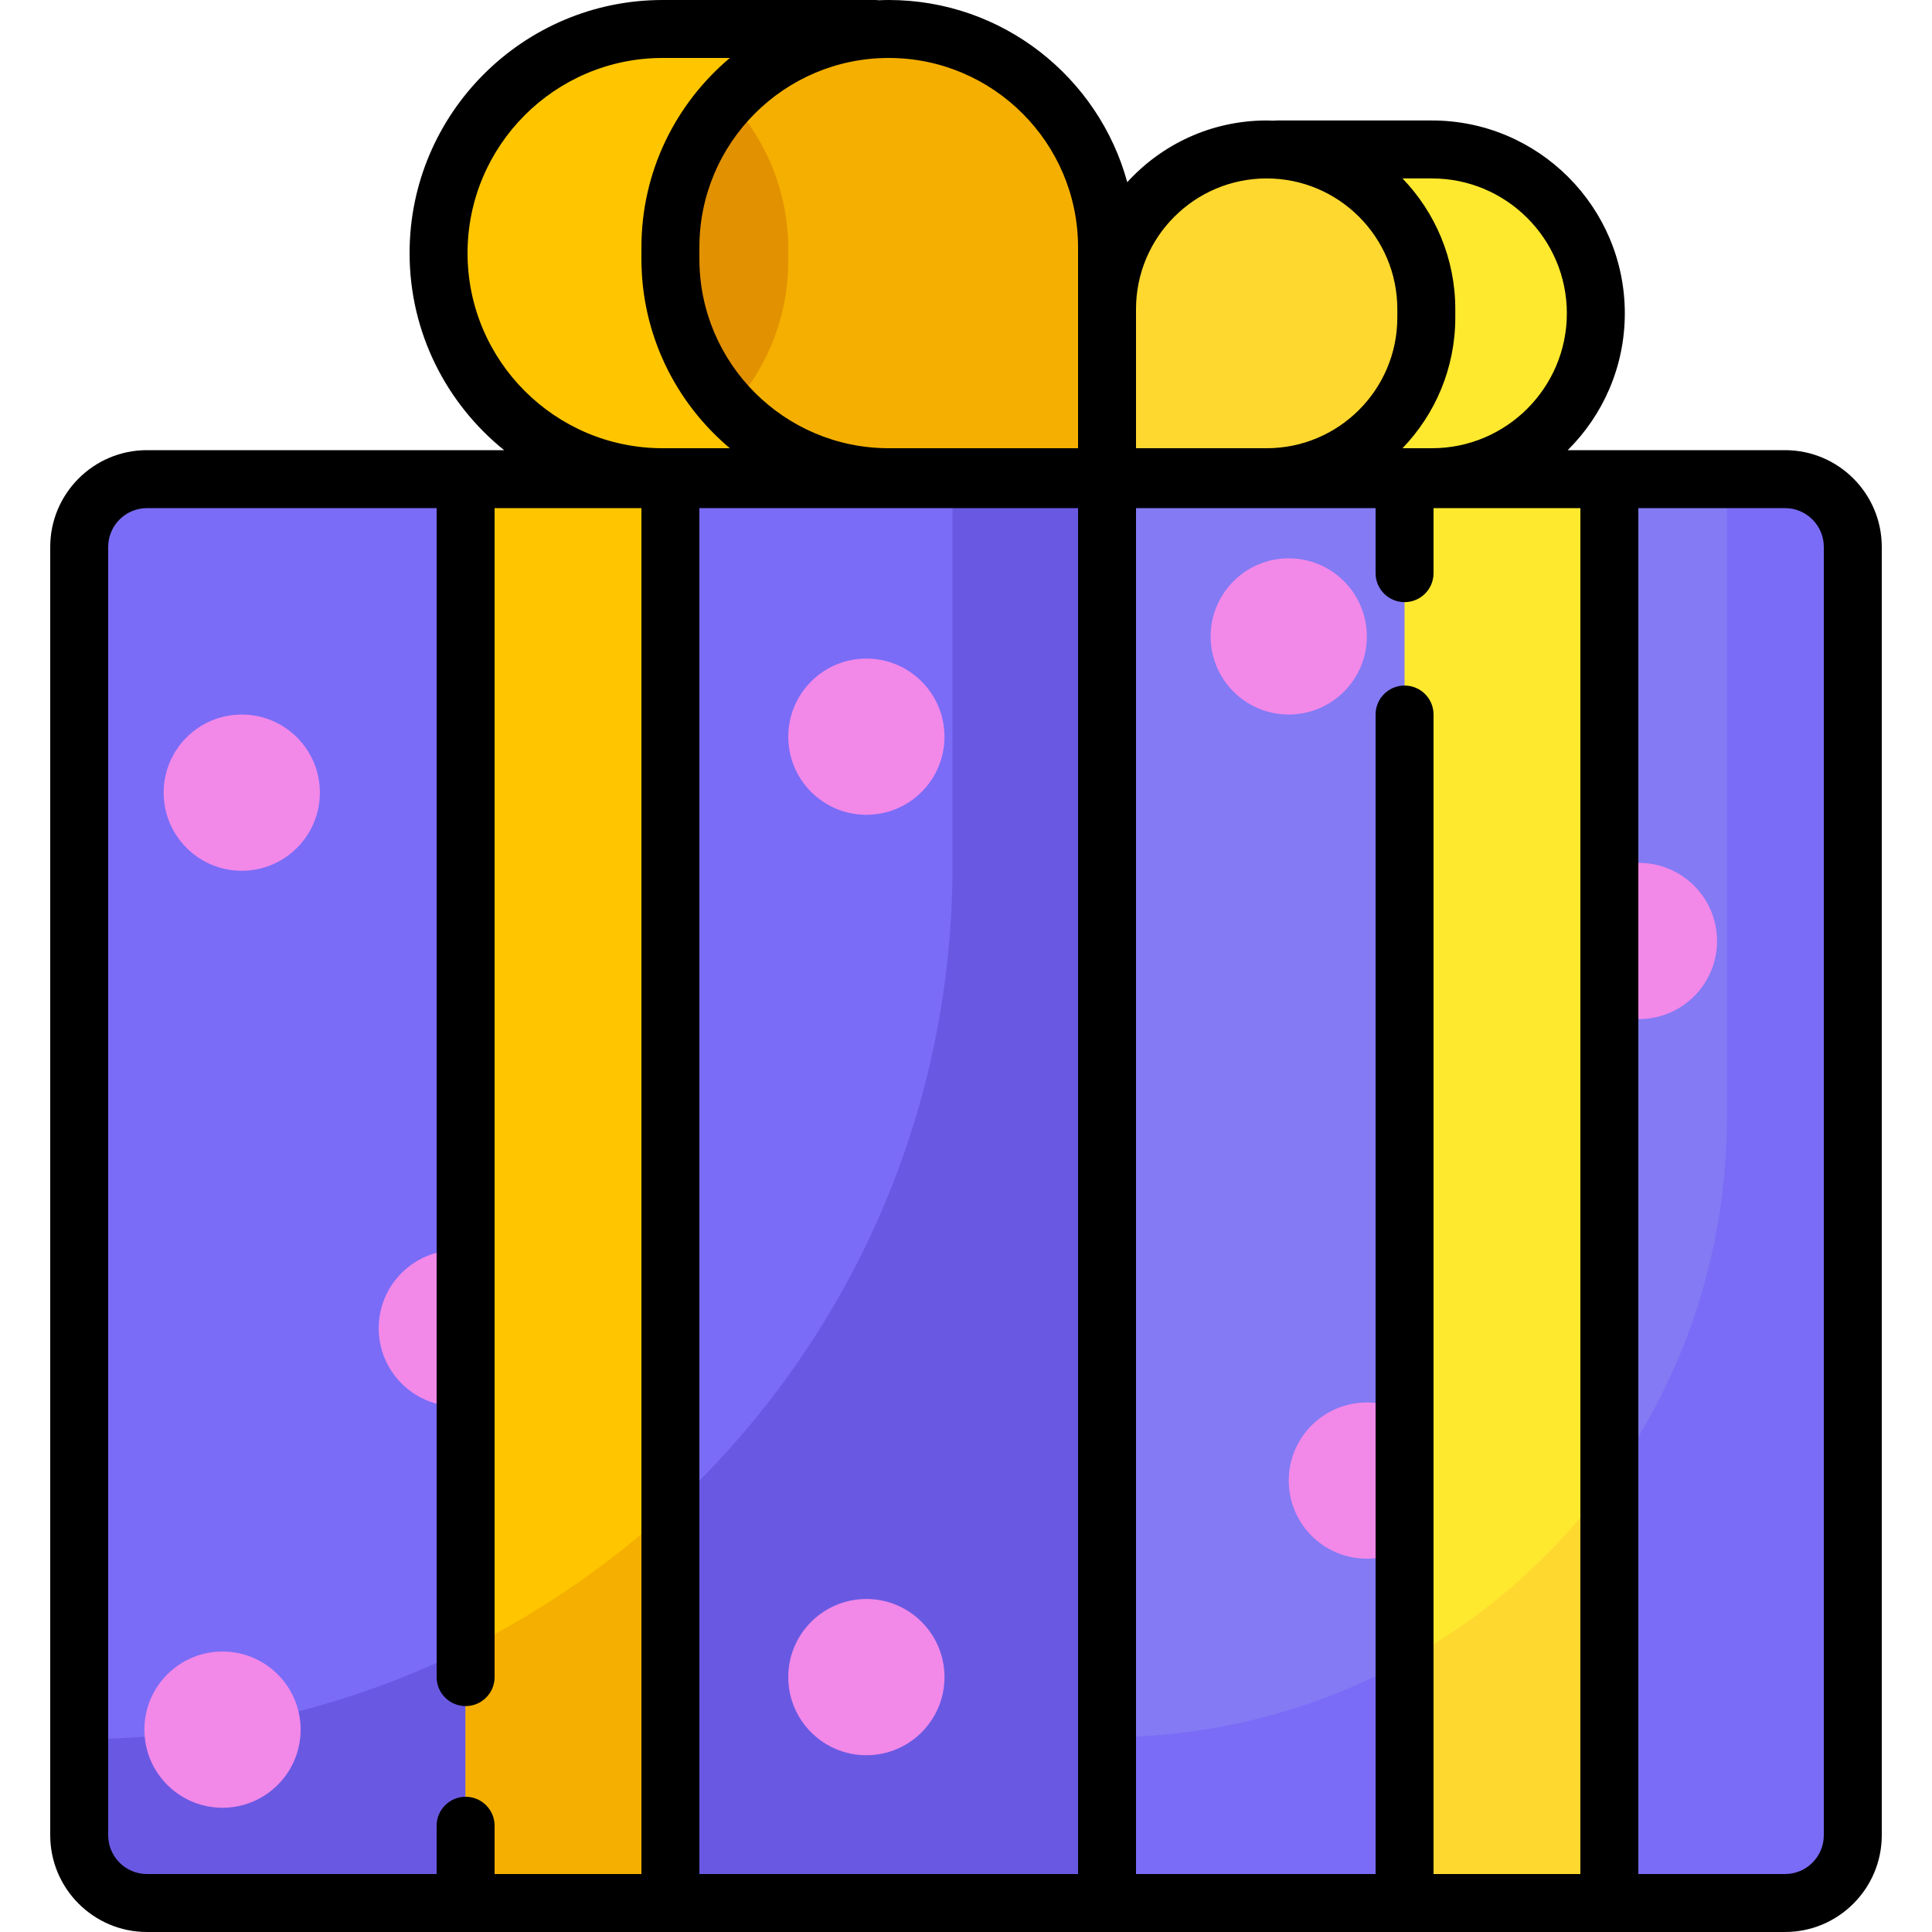
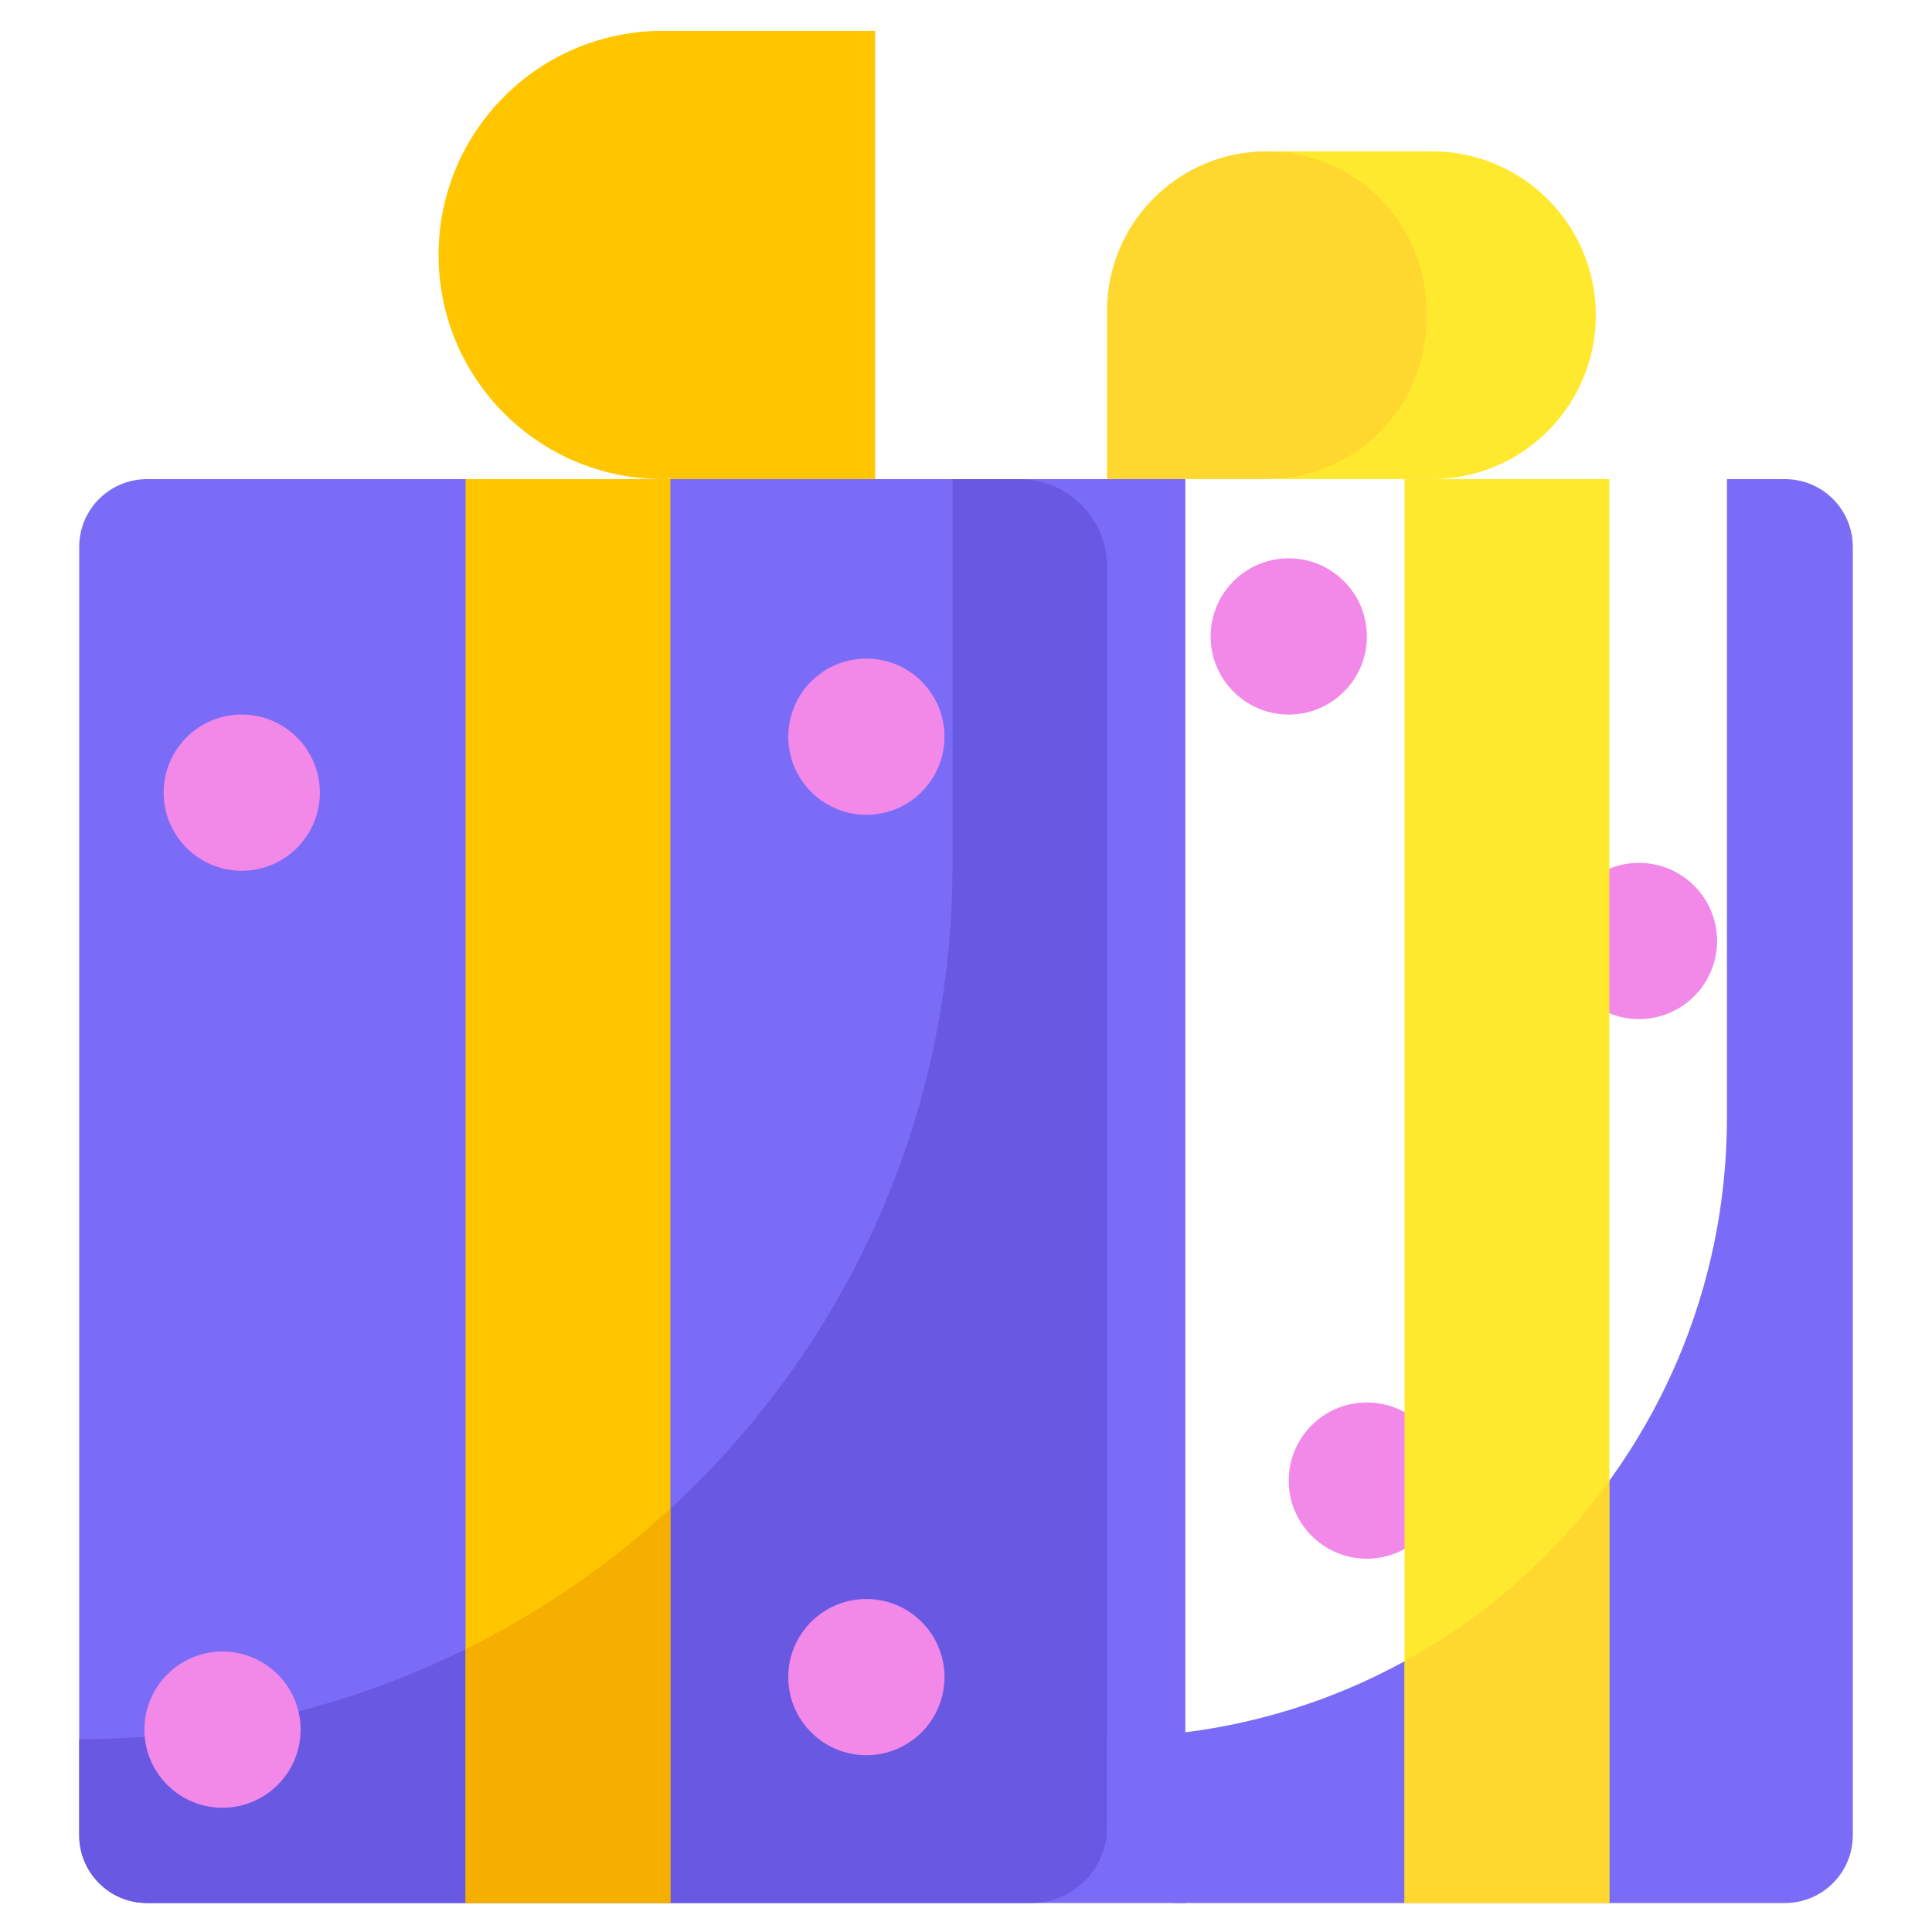
<svg xmlns="http://www.w3.org/2000/svg" version="1.1" id="Capa_1" x="0px" y="0px" viewBox="0 0 512 512" style="enable-background:new 0 0 512 512;" xml:space="preserve">
  <path style="fill:#7A6CF7;" d="M314.128,504.32H38.948c-9.917,0-17.956-8.039-17.956-17.956V144.932  c0-9.917,8.039-17.956,17.956-17.956h275.18V504.32z" />
  <path style="fill:#6959E2;" d="M252.416,126.976v102.476c0,127.812-103.612,231.424-231.424,231.424l0,0v25.489  c0,9.917,8.039,17.956,17.956,17.956h234.39c11.066,0,20.038-8.971,20.038-20.038V150.187c0-12.819-10.392-23.211-23.211-23.211  H252.416z" />
-   <path style="fill:#837AF4;" d="M473.052,504.32H311.926c-10.245,0-18.55-8.305-18.55-18.55V149.409  c0-12.389,10.044-22.433,22.433-22.433h157.243c9.917,0,17.956,8.039,17.956,17.956v341.432  C491.008,496.281,482.969,504.32,473.052,504.32z" />
  <g>
    <circle style="fill:#F288E8;" cx="64.07" cy="210.06" r="20.7" />
-     <circle style="fill:#F288E8;" cx="121.06" cy="352" r="20.7" />
    <circle style="fill:#F288E8;" cx="229.6" cy="195.23" r="20.7" />
    <circle style="fill:#F288E8;" cx="341.53" cy="168.66" r="20.7" />
    <circle style="fill:#F288E8;" cx="434.34" cy="249.37" r="20.7" />
    <circle style="fill:#F288E8;" cx="362.23" cy="392.37" r="20.7" />
    <circle style="fill:#F288E8;" cx="229.6" cy="444.45" r="20.7" />
    <circle style="fill:#F288E8;" cx="58.966" cy="458.37" r="20.7" />
  </g>
  <path style="fill:#7A6CF7;" d="M473.052,126.976h-15.391v169.119c0,90.732-73.553,164.284-164.284,164.284l0,0v25.005  c0,10.458,8.478,18.936,18.936,18.936h160.74c9.917,0,17.956-8.039,17.956-17.956V144.932  C491.008,135.015,482.969,126.976,473.052,126.976z" />
  <rect x="123.39" y="126.98" style="fill:#FFC600;" width="54.27" height="377.34" />
  <path style="fill:#F4AF00;" d="M123.392,437.027v67.293h54.272V399.762C161.522,414.618,143.264,427.205,123.392,437.027z" />
-   <path style="fill:#FFC600;" d="M231.936,126.96h-56.32c-32.801,0-59.392-26.591-59.392-59.392l0,0  c0-32.801,26.591-59.392,59.392-59.392h56.32V126.96z" />
+   <path style="fill:#FFC600;" d="M231.936,126.96h-56.32c-32.801,0-59.392-26.591-59.392-59.392l0,0  c0-32.801,26.591-59.392,59.392-59.392h56.32z" />
  <rect x="372.22" y="126.98" style="fill:#FFE92F;" width="54.27" height="377.34" />
  <path style="fill:#FFD82F;" d="M372.224,440.25v64.07h54.272V392.37C412.219,412.076,393.68,428.489,372.224,440.25z" />
-   <path style="fill:#F4AF00;" d="M293.376,126.96H235.52c-31.953,0-57.856-25.903-57.856-57.856v-3.072  c0-31.953,25.903-57.856,57.856-57.856l0,0c31.953,0,57.856,25.903,57.856,57.856V126.96z" />
-   <path style="fill:#E29100;" d="M177.664,66.032v3.072c0,15.284,5.937,29.174,15.617,39.517  c9.681-10.343,15.617-24.233,15.617-39.517v-3.072c0-15.284-5.937-29.174-15.617-39.517  C183.601,36.857,177.664,50.748,177.664,66.032z" />
  <path style="fill:#FFE92F;" d="M338.302,126.96h41.182c23.985,0,43.428-19.443,43.428-43.428l0,0  c0-23.985-19.443-43.428-43.428-43.428h-41.182V126.96z" />
  <path style="fill:#FFD82F;" d="M293.376,126.96h42.305c23.364,0,42.305-18.941,42.305-42.305v-2.246  c0-23.364-18.941-42.305-42.305-42.305l0,0c-23.364,0-42.305,18.941-42.305,42.305V126.96z" />
-   <path d="M473.052,119.296h-46.556h-11.035c9.338-9.265,15.131-22.098,15.131-36.26c0-28.181-22.927-51.108-51.108-51.108h-41.182  c-0.279,0-0.553,0.017-0.824,0.046c-0.597-0.021-1.194-0.046-1.797-0.046c-14.623,0-27.798,6.312-36.947,16.354  C291.14,20.492,265.685,0,235.52,0c-0.88,0-1.751,0.032-2.623,0.067C232.582,0.027,232.262,0,231.936,0h-56.32  c-36.984,0-67.072,30.088-67.072,67.072c0,21.086,9.79,39.919,25.052,52.224h-10.204H38.948c-14.136,0-25.636,11.5-25.636,25.636  v341.432c0,14.135,11.5,25.636,25.636,25.636h84.444h54.272h115.712h78.848h54.272h46.556c14.135,0,25.636-11.5,25.636-25.636  V144.932C498.688,130.796,487.188,119.296,473.052,119.296z M285.696,496.64H185.344V134.656h100.352L285.696,496.64L285.696,496.64  z M415.232,83.036c0,19.711-16.037,35.748-35.748,35.748h-7.804c8.651-8.991,13.986-21.193,13.986-34.625v-2.246  c0-13.432-5.336-25.634-13.986-34.625h7.804C399.195,47.287,415.232,63.324,415.232,83.036z M335.681,47.287  c19.092,0,34.625,15.533,34.625,34.625v2.246c0,19.093-15.533,34.625-34.625,34.625h-34.625V81.912  C301.056,62.82,316.588,47.287,335.681,47.287z M285.696,65.536v16.376v36.871H235.52c-27.667,0-50.176-22.509-50.176-50.176v-3.072  c0-27.667,22.509-50.176,50.176-50.176S285.696,37.869,285.696,65.536z M123.904,67.072c0-28.514,23.198-51.712,51.712-51.712  h17.807c-14.317,12.032-23.439,30.055-23.439,50.176v3.072c0,20.121,9.122,38.145,23.439,50.176h-17.807  C147.102,118.784,123.904,95.586,123.904,67.072z M131.072,496.64v-12.8c0-4.241-3.439-7.68-7.68-7.68  c-4.242,0-7.68,3.439-7.68,7.68v12.8H38.948c-5.666,0-10.276-4.61-10.276-10.276V144.932c0-5.666,4.61-10.276,10.276-10.276h76.764  v309.797c0,4.241,3.438,7.68,7.68,7.68c4.241,0,7.68-3.439,7.68-7.68V134.656h38.912V496.64H131.072z M379.904,496.64V189.359  c0-4.242-3.439-7.68-7.68-7.68c-4.242,0-7.68,3.438-7.68,7.68V496.64h-63.488V134.656h63.488v17.237c0,4.242,3.438,7.68,7.68,7.68  c4.241,0,7.68-3.439,7.68-7.68v-17.237h38.912V496.64H379.904z M483.328,486.364c0,5.666-4.61,10.276-10.276,10.276h-38.876V134.656  h38.876c5.666,0,10.276,4.61,10.276,10.276V486.364z" />
  <g>
</g>
  <g>
</g>
  <g>
</g>
  <g>
</g>
  <g>
</g>
  <g>
</g>
  <g>
</g>
  <g>
</g>
  <g>
</g>
  <g>
</g>
  <g>
</g>
  <g>
</g>
  <g>
</g>
  <g>
</g>
  <g>
</g>
</svg>